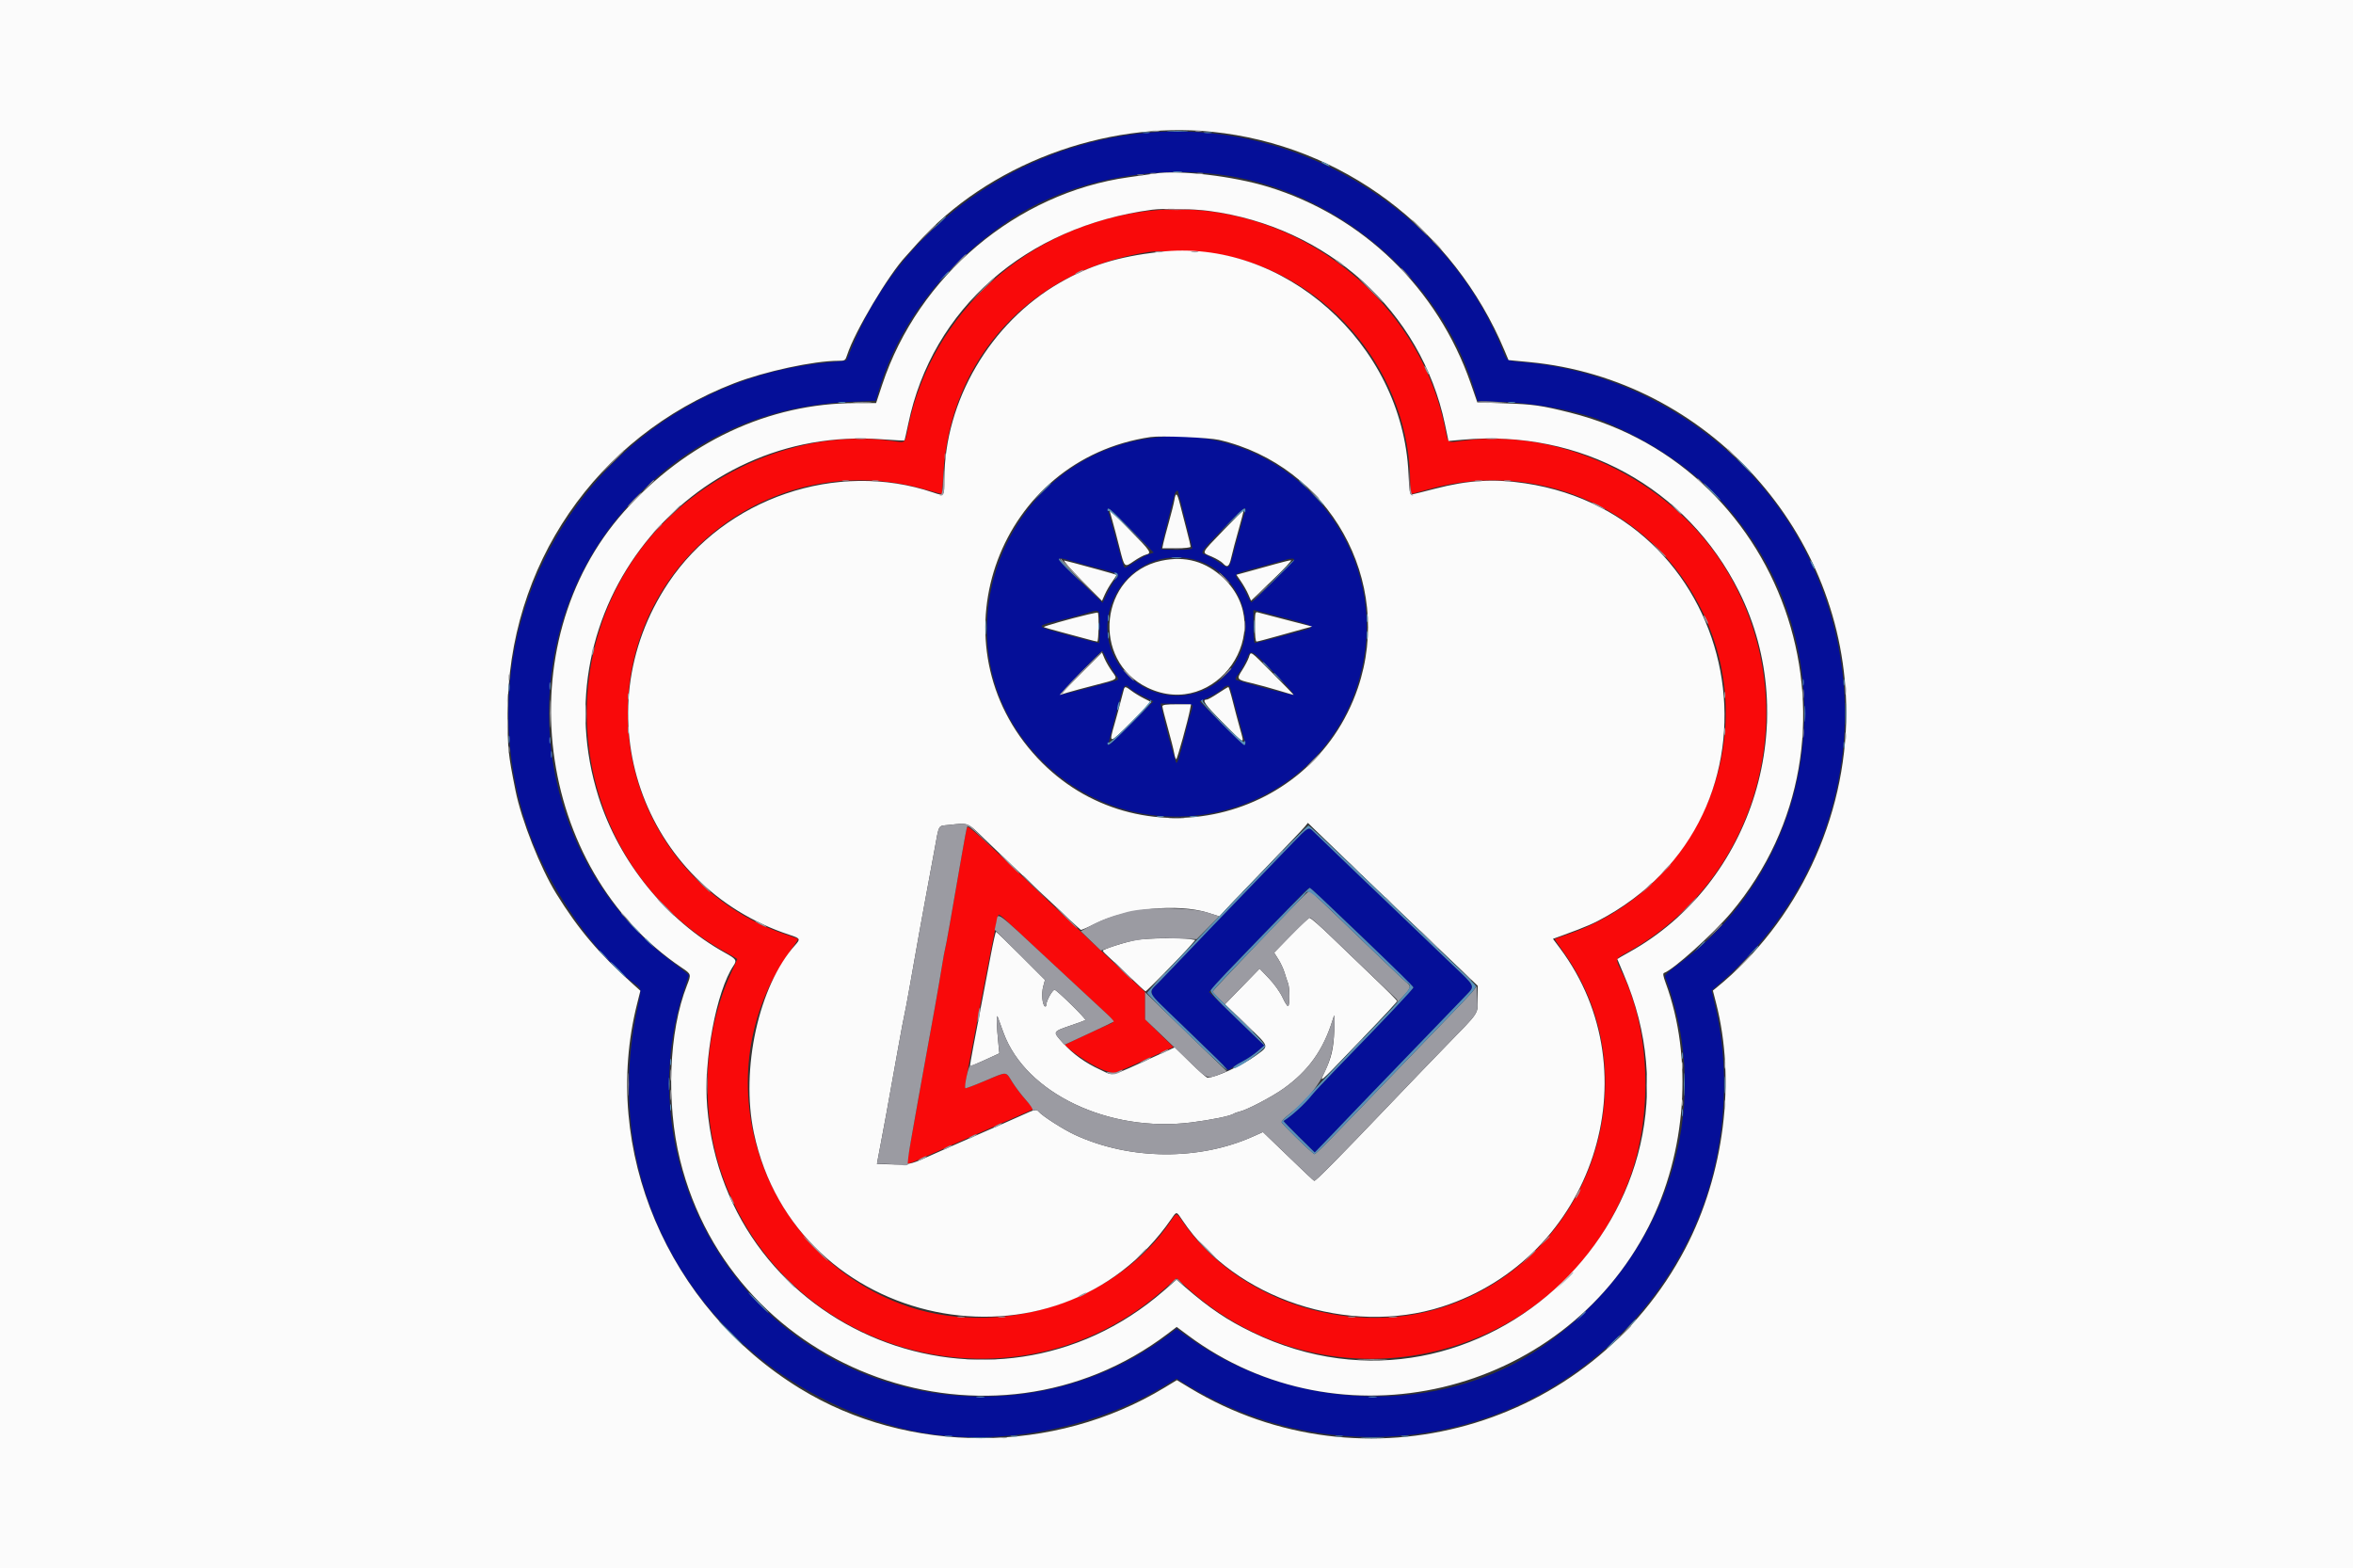
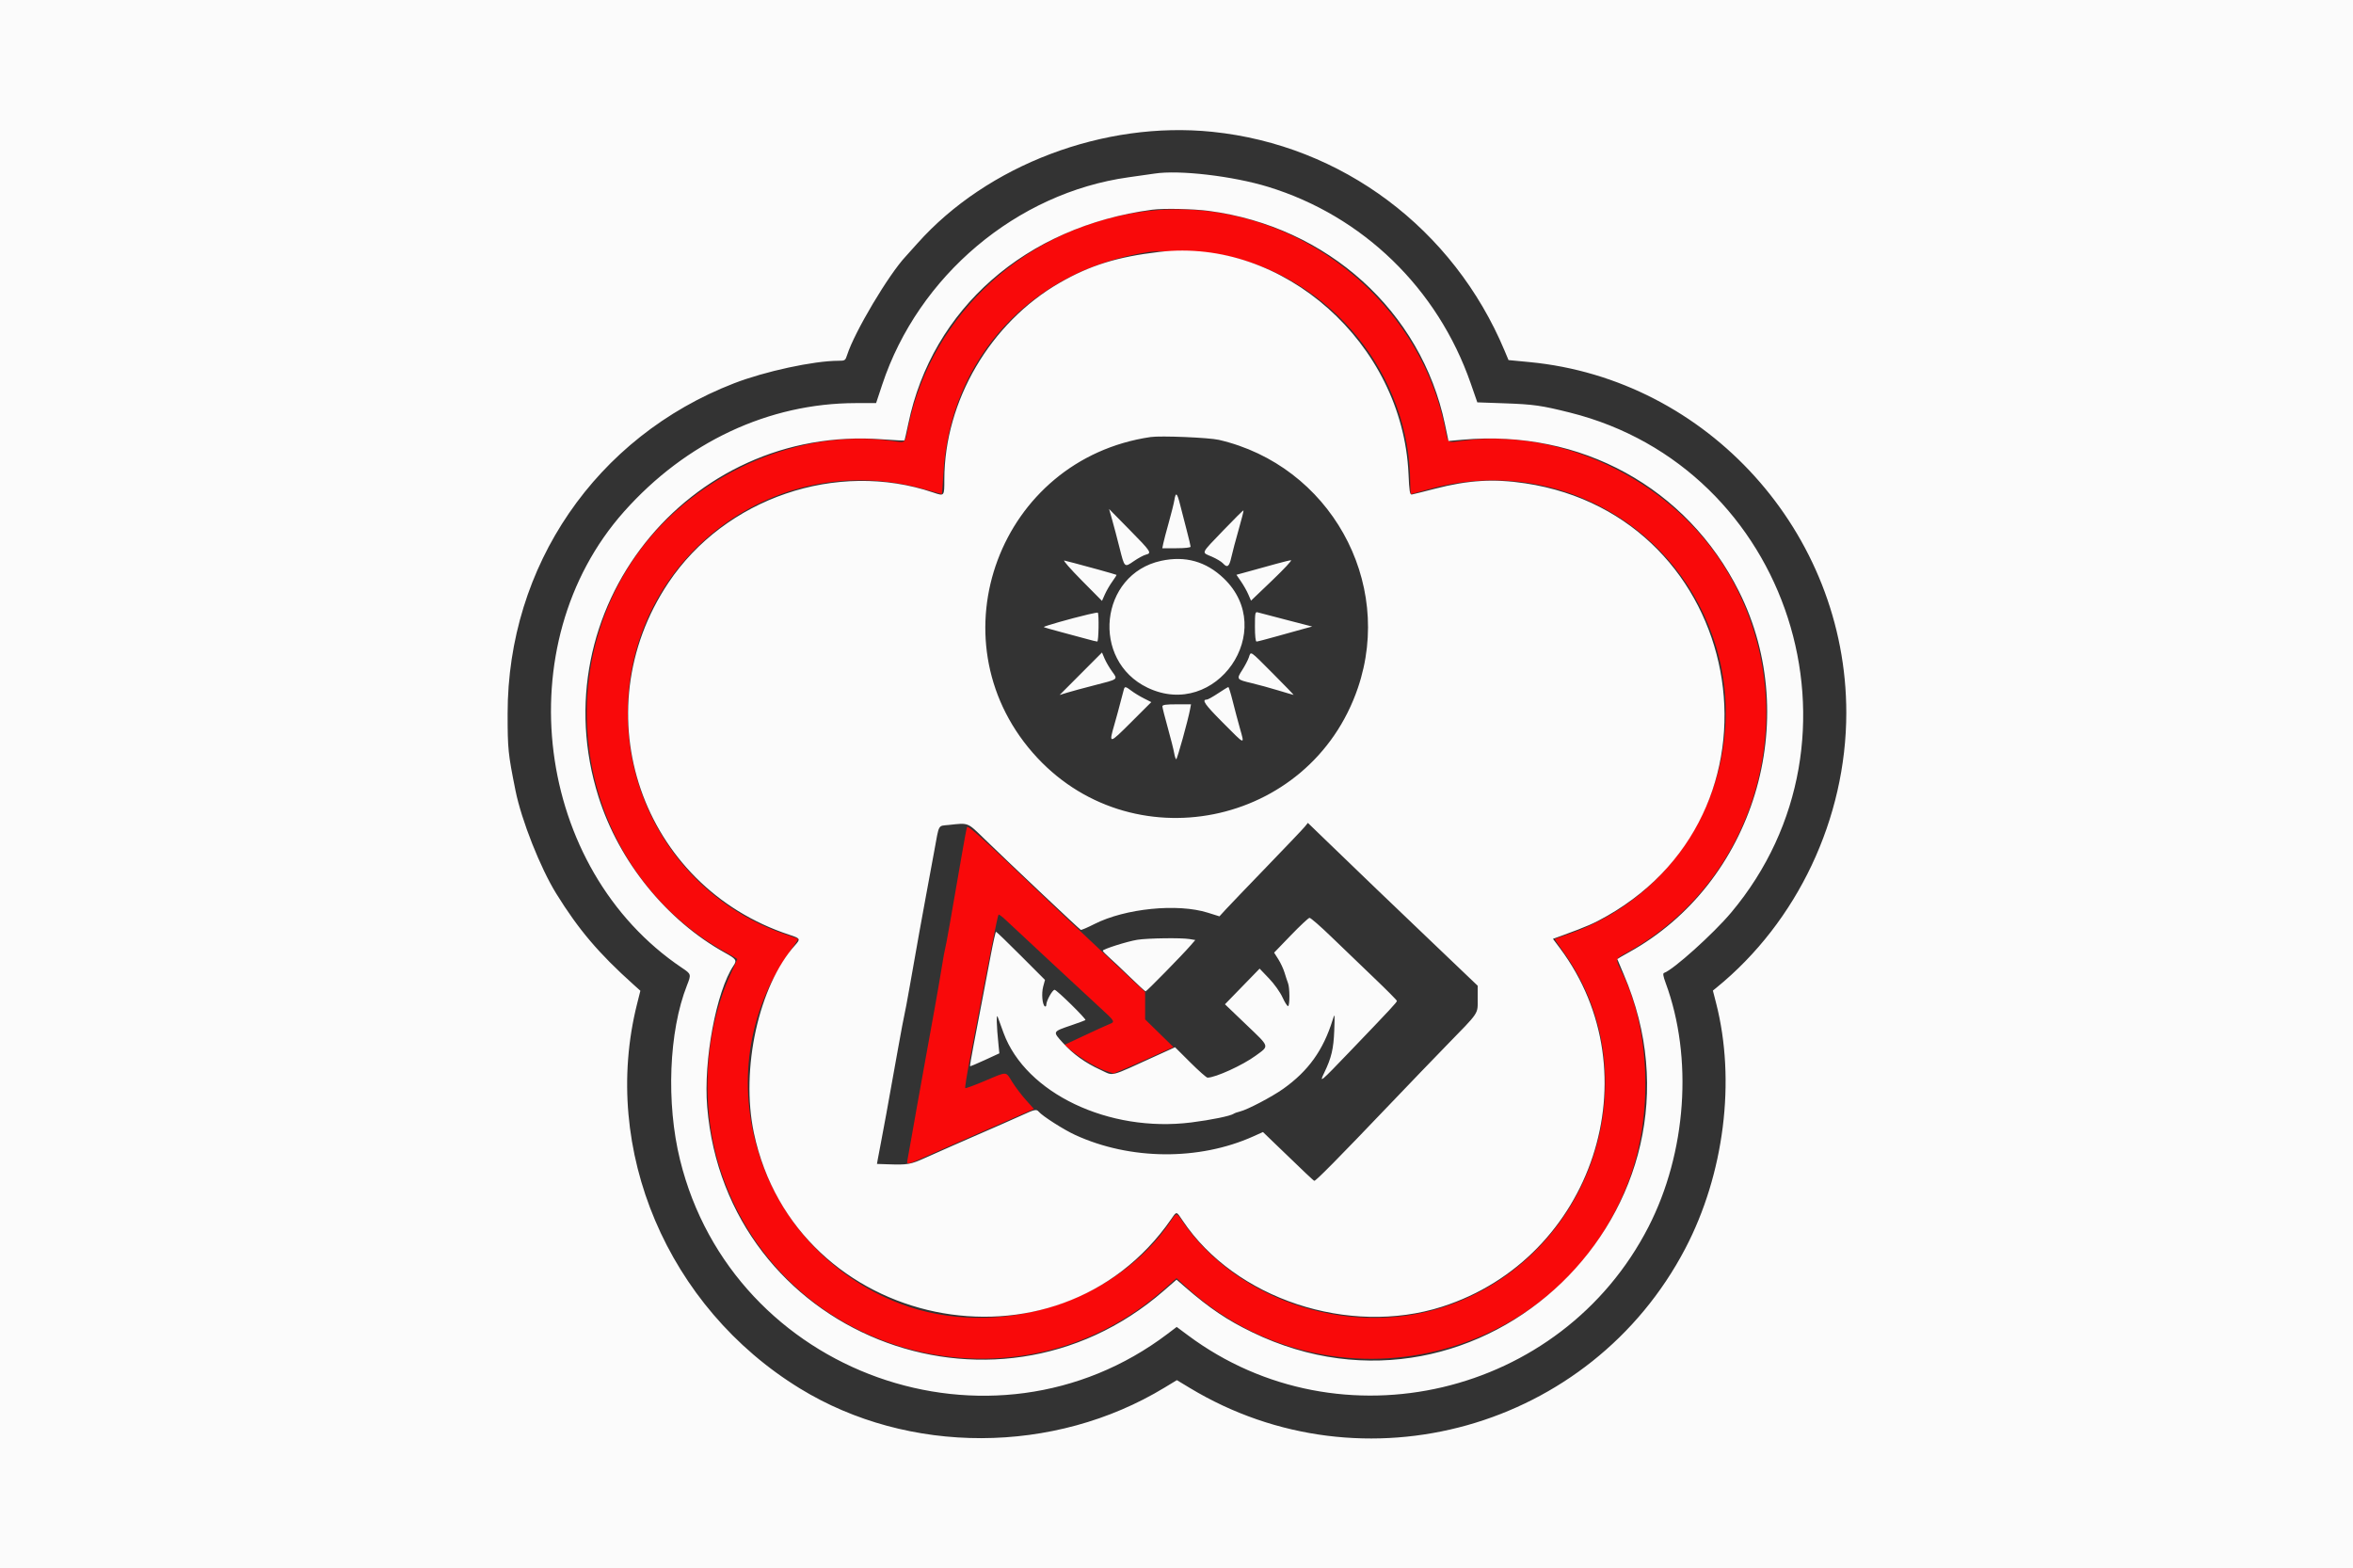
<svg xmlns="http://www.w3.org/2000/svg" id="svg" version="1.1" width="400" height="266.562" viewBox="0, 0, 400,266.562">
  <rect x="0" y="0" width="400" height="266.562" fill="#333333" stroke="none" />
  <g id="svgg">
-     <path id="path0" d="M192.933 22.791 C 171.285 25.524,152.536 39.692,144.752 59.200 C 144.313 60.300,143.921 61.233,143.881 61.274 C 143.841 61.314,142.526 61.460,140.960 61.598 C 101.982 65.022,76.628 104.978,90.066 141.803 C 93.529 151.293,101.644 162.859,107.932 167.268 C 109.108 168.093,109.102 168.004,108.255 172.017 C 101.487 204.062,120.881 234.528,153.333 242.827 C 167.264 246.389,184.951 243.513,198.063 235.553 L 200.022 234.364 200.878 234.900 C 232.550 254.765,273.765 241.920,288.478 207.600 C 293.101 196.817,294.343 183.149,291.736 171.761 L 290.967 168.400 292.617 166.957 C 313.772 148.460,319.632 118.850,307.054 94.000 C 297.915 75.942,279.334 63.361,259.222 61.614 C 256.024 61.337,256.209 61.439,255.458 59.538 C 245.813 35.117,219.198 19.476,192.933 22.791 M206.933 29.626 C 226.782 31.970,244.970 47.230,250.636 66.294 L 251.199 68.188 255.533 68.342 C 261.700 68.562,269.094 70.051,273.333 71.926 C 284.504 76.867,292.022 82.991,298.027 92.041 C 313.516 115.382,307.788 147.604,285.238 163.987 C 283.956 164.919,282.958 165.813,283.020 165.975 C 291.742 188.703,283.214 214.424,262.133 228.974 C 244.992 240.805,219.817 240.108,201.977 227.308 L 200.005 225.894 198.869 226.761 C 180.295 240.938,153.806 240.982,134.989 226.867 C 117.002 213.376,109.347 189.390,116.289 168.273 L 117.119 165.746 116.493 165.257 C 116.148 164.988,114.914 164.035,113.750 163.139 C 90.027 144.880,86.393 109.569,105.906 86.925 C 115.925 75.298,129.132 68.951,144.638 68.309 L 148.877 68.133 149.474 66.133 C 152.763 55.122,160.390 45.138,171.200 37.694 C 180.646 31.189,194.219 28.125,206.933 29.626 M196.248 74.408 C 169.918 77.488,158.301 110.182,176.834 129.044 C 195.031 147.564,226.403 138.419,231.641 113.067 C 236.078 91.587,218.019 71.862,196.248 74.408 M200.267 83.558 C 200.267 83.609,200.807 85.728,201.467 88.267 C 202.127 90.806,202.667 93.016,202.667 93.178 C 202.667 93.373,201.769 93.472,200.000 93.472 C 198.533 93.472,197.334 93.411,197.335 93.336 C 197.335 93.261,197.828 91.280,198.429 88.933 C 199.031 86.587,199.584 84.397,199.659 84.067 C 199.767 83.591,200.267 83.173,200.267 83.558 M192.412 90.170 L 196.133 93.940 195.333 94.210 C 194.893 94.359,193.835 94.943,192.981 95.507 C 192.127 96.072,191.343 96.533,191.237 96.533 C 191.050 96.533,190.843 95.851,189.335 90.267 C 188.939 88.800,188.528 87.330,188.423 87.000 C 188.071 85.901,188.664 86.372,192.412 90.170 M211.733 86.559 C 211.733 86.646,211.501 87.516,211.216 88.492 C 210.932 89.468,210.318 91.677,209.852 93.400 C 208.888 96.969,209.044 96.843,207.160 95.567 C 206.375 95.036,205.403 94.484,205.000 94.341 C 203.952 93.969,203.922 94.016,207.773 90.030 C 210.927 86.765,211.733 86.058,211.733 86.559 M202.276 94.958 C 209.694 96.329,213.902 104.647,210.637 111.484 C 206.966 119.170,197.085 120.621,191.283 114.326 C 183.744 106.147,191.251 92.919,202.276 94.958 M182.439 95.451 C 183.371 95.736,185.393 96.284,186.933 96.670 C 190.213 97.491,190.438 97.641,189.652 98.478 C 189.333 98.818,188.702 99.858,188.251 100.789 L 187.431 102.482 185.916 101.027 C 185.082 100.227,183.410 98.627,182.200 97.470 C 179.295 94.695,179.319 94.498,182.439 95.451 M220.000 95.146 C 220.000 95.388,212.974 102.400,212.731 102.400 C 212.644 102.400,212.277 101.770,211.916 101.000 C 211.556 100.230,210.946 99.185,210.561 98.679 C 209.699 97.542,209.587 97.615,214.039 96.411 C 215.924 95.901,217.827 95.371,218.267 95.232 C 219.287 94.909,220.000 94.874,220.000 95.146 M186.933 106.533 C 186.933 108.073,186.891 109.333,186.840 109.333 C 186.581 109.333,180.384 107.703,178.716 107.197 C 176.356 106.480,176.437 106.322,179.536 105.607 C 180.891 105.294,182.960 104.751,184.133 104.400 C 187.156 103.496,186.933 103.326,186.933 106.533 M218.753 105.146 C 223.319 106.358,223.699 106.595,221.867 107.087 C 221.207 107.264,219.068 107.842,217.114 108.371 C 215.160 108.900,213.450 109.333,213.314 109.333 C 213.178 109.333,213.067 108.067,213.067 106.512 L 213.067 103.691 213.800 103.858 C 214.203 103.951,216.432 104.530,218.753 105.146 M188.292 112.317 C 188.750 113.225,189.374 114.303,189.677 114.714 C 190.338 115.608,190.392 115.552,188.400 116.066 C 187.520 116.294,185.382 116.859,183.650 117.323 C 181.917 117.787,180.380 118.127,180.234 118.078 C 180.019 118.006,187.092 110.667,187.376 110.667 C 187.421 110.667,187.834 111.409,188.292 112.317 M216.902 114.654 C 219.005 116.784,220.160 118.133,219.880 118.133 C 219.227 118.133,211.856 116.206,210.185 115.598 C 209.930 115.506,210.017 115.233,210.509 114.589 C 210.879 114.103,211.487 113.018,211.859 112.177 C 212.699 110.278,212.469 110.165,216.902 114.654 M192.019 116.956 C 192.212 117.188,193.205 117.799,194.226 118.313 L 196.083 119.248 192.319 123.012 C 190.248 125.083,188.501 126.722,188.436 126.655 C 188.334 126.550,189.524 121.861,190.682 117.800 C 191.060 116.477,191.428 116.244,192.019 116.956 M209.143 117.000 C 209.219 117.257,209.785 119.327,210.400 121.600 C 211.015 123.873,211.581 125.943,211.657 126.200 C 211.937 127.142,211.249 126.589,207.630 122.963 L 203.933 119.259 205.649 118.440 C 206.592 117.990,207.586 117.377,207.857 117.077 C 208.461 116.410,208.959 116.380,209.143 117.000 M202.721 120.174 C 202.678 120.445,202.529 120.967,202.391 121.333 C 202.253 121.700,201.840 123.260,201.473 124.800 C 200.570 128.596,200.086 130.088,199.915 129.600 C 199.289 127.814,197.867 122.481,197.425 120.267 L 197.292 119.600 200.046 119.641 C 202.562 119.678,202.793 119.724,202.721 120.174 M219.806 143.241 C 218.519 144.584,215.834 147.374,213.839 149.441 C 206.829 156.705,203.002 160.688,200.911 162.893 C 199.750 164.118,198.050 165.891,197.133 166.833 C 195.038 168.987,194.653 168.195,200.554 173.873 C 203.352 176.565,206.351 179.479,207.218 180.349 L 208.795 181.931 209.531 181.445 C 209.936 181.178,210.785 180.683,211.419 180.344 C 212.053 180.005,213.104 179.283,213.755 178.739 L 214.938 177.750 210.232 173.200 L 205.526 168.651 206.671 167.325 C 207.301 166.596,209.507 164.262,211.574 162.138 C 213.642 160.015,216.833 156.718,218.667 154.812 C 222.018 151.328,222.421 150.938,222.667 150.946 C 222.978 150.956,240.267 167.575,240.267 167.864 C 240.267 168.109,235.575 173.068,227.153 181.725 C 225.294 183.636,223.406 185.664,222.958 186.231 C 221.806 187.687,219.510 189.769,218.183 190.562 C 218.137 190.589,219.314 191.807,220.799 193.267 L 223.497 195.923 225.596 193.762 C 226.751 192.573,228.083 191.180,228.557 190.667 C 229.031 190.153,230.990 188.110,232.910 186.127 C 238.052 180.813,247.962 170.536,249.267 169.164 C 250.778 167.575,250.876 167.788,246.889 164.000 C 244.960 162.167,242.205 159.527,240.767 158.133 C 239.330 156.740,236.444 153.980,234.354 152.000 C 232.264 150.020,228.946 146.840,226.979 144.933 C 225.012 143.027,223.246 141.317,223.054 141.133 C 222.461 140.567,222.216 140.726,219.806 143.241 " stroke="none" fill="#050f98" fill-rule="evenodd" />
    <path id="path1" d="M194.800 35.912 C 174.719 38.378,158.358 53.216,154.396 72.554 C 153.787 75.526,154.059 75.292,151.607 74.951 C 134.446 72.564,115.419 81.917,106.343 97.200 C 92.911 119.817,100.689 149.367,123.368 161.886 C 124.449 162.483,125.333 163.006,125.333 163.048 C 125.333 163.091,124.867 164.133,124.296 165.363 C 119.563 175.571,118.953 188.619,122.700 199.544 C 133.497 231.030,172.947 241.296,197.936 219.121 L 200.006 217.285 201.520 218.669 C 226.123 241.155,265.557 231.612,277.009 200.399 C 281.016 189.480,280.523 175.168,275.807 165.467 C 274.528 162.835,274.470 163.090,276.613 161.910 C 299.990 149.043,307.430 118.068,292.572 95.467 C 283.225 81.249,265.056 72.737,248.699 74.914 C 245.889 75.288,246.215 75.537,245.604 72.554 C 240.869 49.439,218.137 33.045,194.800 35.912 M208.357 43.457 C 226.432 47.341,239.709 63.736,239.731 82.200 C 239.732 83.190,239.791 84.000,239.861 84.000 C 239.931 84.000,241.221 83.648,242.728 83.217 C 263.031 77.416,284.048 88.192,291.098 108.017 C 298.456 128.705,287.345 151.687,266.533 158.825 C 265.360 159.228,264.361 159.586,264.313 159.621 C 264.265 159.656,264.854 160.549,265.622 161.605 C 280.690 182.322,271.243 212.610,246.882 221.687 C 230.470 227.803,210.351 221.556,200.866 207.400 C 200.031 206.154,199.965 206.157,199.091 207.477 C 189.756 221.584,169.285 227.854,152.966 221.605 C 128.741 212.329,119.413 182.471,134.270 161.765 C 135.093 160.617,135.729 159.649,135.683 159.614 C 135.638 159.579,134.580 159.203,133.333 158.778 C 117.994 153.553,107.413 139.272,106.750 122.899 C 105.652 95.796,131.165 75.758,157.272 83.217 C 158.779 83.648,160.050 84.000,160.098 84.000 C 160.146 84.000,160.266 82.489,160.365 80.641 C 161.421 60.895,175.344 45.841,195.333 42.833 C 197.484 42.509,205.802 42.908,208.357 43.457 M164.392 140.592 C 164.312 140.801,163.898 143.003,163.473 145.486 C 161.780 155.366,160.789 160.950,160.670 161.272 C 160.602 161.458,160.361 162.778,160.134 164.205 C 159.709 166.887,158.358 174.508,157.194 180.800 C 156.827 182.780,156.298 185.720,156.019 187.333 C 155.739 188.947,155.261 191.647,154.957 193.333 C 154.653 195.020,154.344 196.744,154.269 197.164 C 154.106 198.091,154.036 198.105,157.867 196.397 C 159.407 195.711,161.567 194.756,162.667 194.277 C 170.004 191.077,172.855 189.828,174.217 189.218 L 175.768 188.525 174.398 186.996 C 173.645 186.155,172.600 184.777,172.076 183.933 C 170.930 182.087,171.319 182.102,167.417 183.754 C 165.659 184.499,164.161 185.049,164.089 184.977 C 164.017 184.906,164.332 182.886,164.790 180.490 C 168.308 162.085,169.583 155.662,169.750 155.494 C 169.820 155.425,170.324 155.789,170.872 156.305 C 173.004 158.311,184.276 168.792,186.736 171.056 C 189.680 173.764,189.634 173.680,188.467 174.154 C 187.990 174.347,186.105 175.207,184.278 176.065 L 180.956 177.625 181.745 178.294 C 183.407 179.703,186.329 181.489,187.774 181.980 L 189.281 182.493 190.707 181.906 C 191.492 181.584,193.785 180.573,195.805 179.660 L 199.476 178.000 197.071 175.648 L 194.667 173.297 194.667 170.966 L 194.667 168.634 193.400 167.474 C 192.703 166.836,190.156 164.444,187.739 162.157 C 185.322 159.871,182.262 156.985,180.939 155.744 C 179.616 154.503,177.453 152.453,176.133 151.189 C 167.564 142.978,164.528 140.238,164.392 140.592 " stroke="none" fill="#f9090a" fill-rule="evenodd" />
    <path id="path2" d="M0.000 133.333 L 0.000 266.667 200.000 266.667 L 400.000 266.667 400.000 133.333 L 400.000 0.000 200.000 0.000 L 0.000 0.000 0.000 133.333 M206.091 22.408 C 228.120 24.669,247.080 38.867,255.768 59.606 L 256.441 61.213 260.021 61.556 C 290.295 64.455,313.881 90.580,313.864 121.193 C 313.855 139.135,305.547 156.717,291.792 167.905 L 291.183 168.400 291.728 170.519 C 295.111 183.696,293.112 199.614,286.484 212.267 C 270.428 242.916,231.761 253.778,202.232 235.933 L 200.063 234.623 197.977 235.889 C 179.190 247.293,154.457 247.358,136.000 236.050 C 113.463 222.243,102.094 195.439,108.288 170.713 L 108.861 168.428 107.697 167.383 C 101.779 162.072,98.358 158.044,94.564 151.918 C 91.853 147.539,88.646 139.435,87.634 134.400 C 86.369 128.113,86.295 127.392,86.293 121.333 C 86.286 96.199,101.326 74.247,124.777 65.165 C 130.045 63.125,138.344 61.333,142.526 61.333 C 143.639 61.333,143.707 61.288,144.012 60.333 C 145.263 56.427,151.078 46.653,153.986 43.569 C 154.140 43.405,155.023 42.422,155.948 41.384 C 167.852 28.024,187.683 20.519,206.091 22.408 M196.267 29.510 C 195.900 29.568,193.910 29.850,191.844 30.139 C 172.840 32.792,156.113 46.875,149.971 65.394 L 148.933 68.521 145.460 68.527 C 130.682 68.554,116.616 75.140,106.097 86.958 C 86.051 109.480,90.897 147.708,115.931 164.533 C 117.518 165.600,117.526 165.626,116.777 167.523 C 113.700 175.328,113.219 187.516,115.608 197.200 C 124.605 233.689,168.606 249.380,198.484 226.753 L 200.034 225.579 201.950 227.005 C 227.804 246.258,265.430 237.403,280.227 208.585 C 286.703 195.971,287.842 179.793,283.149 167.084 C 282.724 165.932,282.652 165.471,282.887 165.393 C 284.441 164.875,291.273 158.731,294.285 155.142 C 319.127 125.548,304.289 79.497,266.898 70.144 C 262.023 68.925,260.708 68.738,255.769 68.564 L 251.138 68.400 250.007 65.150 C 244.402 49.042,231.682 36.706,215.588 31.766 C 209.587 29.925,200.444 28.857,196.267 29.510 M205.494 35.853 C 225.644 38.510,241.606 52.923,245.629 72.093 L 246.232 74.966 248.649 74.750 C 268.685 72.958,286.769 82.885,295.608 100.527 C 306.578 122.420,298.096 150.201,276.867 161.915 C 275.803 162.501,274.933 163.009,274.933 163.043 C 274.933 163.077,275.420 164.236,276.014 165.619 C 293.143 205.480,251.810 245.326,212.874 226.486 C 208.641 224.438,205.623 222.407,201.502 218.837 L 200.007 217.541 197.824 219.440 C 168.694 244.777,123.436 226.543,120.222 188.175 C 119.562 180.303,121.770 168.484,124.710 164.141 C 125.304 163.265,125.139 163.020,123.267 161.983 C 113.331 156.482,105.247 146.521,101.747 135.467 C 91.739 103.850,116.847 72.191,149.954 74.682 C 151.993 74.836,153.700 74.922,153.748 74.874 C 153.796 74.826,154.092 73.547,154.407 72.031 C 158.458 52.479,174.382 38.507,195.867 35.653 C 197.809 35.395,202.810 35.499,205.494 35.853 M197.067 42.825 C 189.958 43.661,185.307 45.104,180.133 48.080 C 168.349 54.858,160.534 68.191,160.533 81.518 C 160.533 84.393,160.553 84.371,158.626 83.720 C 142.237 78.187,123.259 84.659,113.625 99.066 C 98.857 121.151,108.987 150.616,134.202 158.918 C 136.068 159.532,136.115 159.619,135.163 160.681 C 128.987 167.570,125.870 181.753,128.153 192.580 C 135.214 226.069,179.672 235.278,199.085 207.272 C 200.055 205.873,199.949 205.859,201.067 207.528 C 209.955 220.802,229.305 227.211,245.160 222.133 C 270.803 213.918,281.124 182.504,265.181 161.190 L 263.996 159.605 265.665 159.000 C 269.701 157.535,270.984 156.974,273.221 155.696 C 305.826 137.062,296.519 87.791,259.333 82.174 C 253.936 81.359,249.651 81.611,243.974 83.076 C 242.008 83.584,240.220 84.029,240.000 84.066 C 239.667 84.122,239.573 83.527,239.438 80.533 C 238.438 58.382,218.168 40.343,197.067 42.825 M207.200 74.775 C 225.974 79.116,237.013 98.801,230.840 116.933 C 222.760 140.669,191.984 146.804,175.551 127.955 C 158.578 108.487,169.949 78.053,195.600 74.296 C 197.309 74.045,205.510 74.384,207.200 74.775 M199.641 85.005 C 199.552 85.558,199.126 87.268,198.694 88.805 C 198.262 90.342,197.836 91.960,197.748 92.400 L 197.587 93.200 199.993 93.200 C 201.422 93.200,202.399 93.092,202.397 92.933 C 202.396 92.787,202.096 91.527,201.731 90.133 C 201.365 88.740,200.863 86.790,200.615 85.800 C 200.102 83.753,199.871 83.565,199.641 85.005 M189.071 88.400 C 189.361 89.427,189.915 91.527,190.302 93.067 C 191.180 96.553,191.131 96.506,192.752 95.391 C 193.491 94.883,194.404 94.390,194.781 94.295 C 195.845 94.028,195.695 93.799,192.005 90.050 L 188.544 86.533 189.071 88.400 M207.984 90.139 C 204.031 94.262,204.212 93.856,205.986 94.624 C 206.779 94.968,207.636 95.478,207.889 95.758 C 208.639 96.587,208.962 96.355,209.321 94.733 C 209.507 93.890,210.068 91.772,210.568 90.027 C 211.068 88.282,211.438 86.815,211.389 86.767 C 211.341 86.719,209.809 88.236,207.984 90.139 M197.378 95.342 C 186.920 97.612,185.375 112.289,195.107 116.922 C 206.718 122.449,217.313 107.171,208.017 98.305 C 205.009 95.435,201.479 94.452,197.378 95.342 M183.867 98.649 L 187.333 102.152 187.828 101.035 C 188.100 100.421,188.671 99.438,189.096 98.850 C 189.522 98.262,189.840 97.757,189.802 97.726 C 189.715 97.656,184.260 96.134,182.667 95.735 C 182.007 95.570,181.227 95.370,180.933 95.291 C 180.640 95.212,181.960 96.723,183.867 98.649 M216.933 95.854 C 215.760 96.181,213.762 96.734,212.493 97.082 L 210.186 97.714 210.968 98.850 C 211.398 99.475,211.956 100.464,212.208 101.049 L 212.667 102.112 216.267 98.668 C 218.247 96.774,219.687 95.232,219.467 95.241 C 219.247 95.251,218.107 95.526,216.933 95.854 M184.933 104.465 C 181.928 105.176,177.331 106.487,177.445 106.601 C 177.507 106.663,178.858 107.054,180.446 107.471 C 182.034 107.887,183.993 108.415,184.800 108.644 C 185.607 108.873,186.387 109.062,186.533 109.064 C 186.768 109.067,186.848 104.321,186.616 104.148 C 186.571 104.114,185.813 104.257,184.933 104.465 M213.333 106.515 C 213.333 108.079,213.439 109.067,213.607 109.067 C 213.757 109.067,215.347 108.652,217.140 108.146 C 218.933 107.640,221.000 107.065,221.733 106.869 L 223.067 106.512 218.667 105.373 C 216.247 104.746,214.057 104.173,213.800 104.099 C 213.379 103.977,213.333 104.212,213.333 106.515 M183.733 114.535 L 180.133 118.145 181.467 117.736 C 182.200 117.511,184.235 116.960,185.989 116.512 C 190.188 115.439,190.056 115.541,189.051 114.154 C 188.593 113.522,188.019 112.537,187.776 111.965 L 187.333 110.925 183.733 114.535 M212.290 111.781 C 212.128 112.247,211.619 113.214,211.160 113.930 C 210.169 115.473,210.209 115.526,212.800 116.137 C 213.900 116.397,215.925 116.952,217.299 117.371 C 218.674 117.790,219.847 118.133,219.905 118.133 C 219.964 118.133,218.397 116.513,216.424 114.533 C 212.353 110.448,212.679 110.665,212.290 111.781 M191.070 117.133 C 191.007 117.317,190.761 118.247,190.522 119.200 C 190.283 120.153,189.798 121.937,189.444 123.163 C 188.469 126.539,188.527 126.532,192.258 122.809 L 195.715 119.359 194.458 118.724 C 193.766 118.375,192.818 117.799,192.351 117.444 C 191.381 116.708,191.227 116.671,191.070 117.133 M207.067 117.867 C 206.187 118.452,205.324 118.932,205.149 118.932 C 204.234 118.935,204.806 119.761,207.827 122.796 C 211.778 126.768,211.591 126.705,210.776 123.800 C 210.416 122.517,209.859 120.417,209.539 119.133 C 209.219 117.850,208.892 116.800,208.812 116.801 C 208.732 116.801,207.947 117.281,207.067 117.867 M197.600 120.084 C 197.600 120.277,198.010 121.901,198.512 123.693 C 199.013 125.486,199.503 127.428,199.602 128.010 C 199.700 128.591,199.860 129.066,199.957 129.065 C 200.124 129.063,201.960 122.444,202.305 120.600 L 202.467 119.733 200.033 119.733 C 198.201 119.733,197.600 119.820,197.600 120.084 M167.339 142.606 C 171.860 146.994,183.517 157.995,183.733 158.078 C 183.845 158.122,184.881 157.677,186.035 157.091 C 191.269 154.432,200.168 153.539,205.317 155.156 L 207.300 155.779 208.358 154.623 C 208.940 153.987,212.085 150.707,215.345 147.333 C 218.606 143.960,221.512 140.906,221.803 140.546 L 222.333 139.891 225.218 142.679 C 231.684 148.927,235.448 152.539,243.133 159.875 L 251.200 167.575 251.200 169.819 C 251.200 172.455,251.556 171.924,245.889 177.733 C 243.886 179.787,239.498 184.347,236.138 187.867 C 227.452 196.967,223.648 200.817,223.423 200.736 C 223.246 200.673,221.902 199.402,216.483 194.169 L 214.699 192.446 213.040 193.191 C 203.819 197.329,192.126 197.233,182.777 192.942 C 180.835 192.051,177.188 189.722,176.572 188.979 C 176.199 188.530,175.870 188.600,173.733 189.587 C 173.147 189.858,171.677 190.511,170.467 191.040 C 169.257 191.568,167.307 192.420,166.133 192.933 C 164.960 193.447,163.070 194.273,161.933 194.770 C 160.797 195.267,158.727 196.187,157.333 196.813 C 154.755 197.973,154.344 198.044,150.873 197.927 L 149.080 197.867 149.232 197.000 C 149.315 196.523,149.560 195.233,149.777 194.133 C 150.168 192.150,150.822 188.553,152.662 178.267 C 153.187 175.333,153.675 172.741,153.747 172.506 C 153.819 172.271,154.245 169.991,154.694 167.440 C 156.056 159.702,156.714 156.037,157.417 152.267 C 157.786 150.287,158.418 146.867,158.821 144.667 C 159.682 139.961,159.414 140.442,161.287 140.241 C 164.707 139.874,164.401 139.754,167.339 142.606 M219.432 159.008 L 216.596 161.948 217.312 163.076 C 217.705 163.696,218.184 164.728,218.375 165.369 C 218.566 166.009,218.830 166.809,218.961 167.146 C 219.260 167.912,219.276 170.855,218.982 171.036 C 218.862 171.111,218.434 170.452,218.031 169.574 C 217.605 168.645,216.635 167.284,215.714 166.322 L 214.130 164.667 211.183 167.697 L 208.237 170.727 211.859 174.194 C 215.919 178.080,215.814 177.737,213.467 179.461 C 211.256 181.085,206.619 183.200,205.270 183.200 C 205.090 183.200,203.775 182.036,202.347 180.614 L 199.752 178.029 196.743 179.398 C 188.269 183.253,189.444 182.955,187.042 181.855 C 184.484 180.684,182.417 179.198,180.688 177.287 C 178.918 175.330,178.878 175.411,182.177 174.279 C 183.400 173.859,184.454 173.471,184.520 173.416 C 184.715 173.253,179.640 168.267,179.277 168.267 C 178.907 168.267,177.867 170.138,177.867 170.805 C 177.867 171.040,177.757 171.164,177.623 171.081 C 177.187 170.811,177.023 168.887,177.337 167.721 L 177.643 166.583 173.558 162.491 C 171.311 160.241,169.406 158.400,169.324 158.400 C 169.242 158.400,168.841 160.170,168.433 162.333 C 168.025 164.497,167.346 168.067,166.924 170.267 C 166.503 172.467,165.860 175.824,165.496 177.728 C 165.132 179.632,164.866 181.221,164.905 181.260 C 164.943 181.299,166.080 180.821,167.431 180.199 L 169.887 179.067 169.751 177.733 C 169.395 174.233,169.342 172.123,169.630 172.933 C 169.786 173.373,170.223 174.573,170.601 175.600 C 174.374 185.848,188.484 192.576,202.512 190.816 C 205.888 190.392,209.204 189.710,209.733 189.331 C 209.880 189.226,210.360 189.055,210.800 188.951 C 212.039 188.658,216.210 186.472,218.131 185.109 C 222.421 182.066,224.965 178.511,226.560 173.333 C 226.913 172.188,226.925 172.272,226.816 175.200 C 226.699 178.319,226.340 179.828,225.103 182.388 C 224.235 184.185,224.375 184.068,229.497 178.730 C 236.473 171.457,237.467 170.388,237.467 170.155 C 237.467 170.039,235.727 168.284,233.600 166.255 C 231.473 164.226,228.208 161.088,226.344 159.283 C 224.480 157.477,222.800 156.015,222.611 156.034 C 222.421 156.053,220.991 157.392,219.432 159.008 M193.333 159.764 C 191.636 160.035,187.467 161.357,187.467 161.624 C 187.467 161.723,187.977 162.255,188.600 162.806 C 189.223 163.356,190.825 164.870,192.160 166.170 C 193.494 167.470,194.660 168.533,194.749 168.533 C 194.928 168.533,201.015 162.322,202.359 160.768 L 203.195 159.802 202.197 159.637 C 200.782 159.404,195.076 159.485,193.333 159.764 " stroke="none" fill="#fbfbfb" fill-rule="evenodd" />
-     <path id="path3" d="M195.936 22.322 C 196.268 22.386,196.748 22.383,197.003 22.317 C 197.258 22.250,196.987 22.198,196.400 22.201 C 195.813 22.204,195.605 22.258,195.936 22.322 M203.267 22.317 C 203.523 22.384,203.943 22.384,204.200 22.317 C 204.457 22.250,204.247 22.195,203.733 22.195 C 203.220 22.195,203.010 22.250,203.267 22.317 M195.533 29.517 C 195.790 29.584,196.210 29.584,196.467 29.517 C 196.723 29.450,196.513 29.395,196.000 29.395 C 195.487 29.395,195.277 29.450,195.533 29.517 M203.533 29.517 C 203.790 29.584,204.210 29.584,204.467 29.517 C 204.723 29.450,204.513 29.395,204.000 29.395 C 203.487 29.395,203.277 29.450,203.533 29.517 M193.400 29.784 C 193.657 29.851,194.077 29.851,194.333 29.784 C 194.590 29.717,194.380 29.662,193.867 29.662 C 193.353 29.662,193.143 29.717,193.400 29.784 M198.200 35.664 C 199.190 35.716,200.810 35.716,201.800 35.664 C 202.790 35.613,201.980 35.571,200.000 35.571 C 198.020 35.571,197.210 35.613,198.200 35.664 M241.200 38.667 C 241.922 39.400,242.573 40.000,242.647 40.000 C 242.720 40.000,242.189 39.400,241.467 38.667 C 240.744 37.933,240.093 37.333,240.020 37.333 C 239.947 37.333,240.478 37.933,241.200 38.667 M157.458 39.800 L 155.867 41.467 157.533 39.875 C 158.450 39.000,159.200 38.250,159.200 38.208 C 159.200 38.011,158.937 38.252,157.458 39.800 M243.467 40.883 C 243.467 40.929,243.857 41.319,244.333 41.750 L 245.200 42.533 244.417 41.667 C 243.687 40.859,243.467 40.677,243.467 40.883 M196.470 42.855 C 196.801 42.919,197.281 42.917,197.536 42.850 C 197.791 42.783,197.520 42.731,196.933 42.734 C 196.347 42.737,196.138 42.791,196.470 42.855 M202.603 42.855 C 202.935 42.919,203.415 42.917,203.670 42.850 C 203.925 42.783,203.653 42.731,203.067 42.734 C 202.480 42.737,202.271 42.791,202.603 42.855 M162.658 44.733 L 161.200 46.267 162.733 44.809 C 163.577 44.007,164.267 43.317,164.267 43.276 C 164.267 43.078,164.012 43.309,162.658 44.733 M226.933 44.097 C 226.933 44.170,227.293 44.487,227.733 44.800 C 228.173 45.113,228.533 45.310,228.533 45.236 C 228.533 45.163,228.173 44.847,227.733 44.533 C 227.293 44.220,226.933 44.024,226.933 44.097 M238.133 45.683 C 238.133 45.729,238.523 46.119,239.000 46.550 L 239.867 47.333 239.083 46.467 C 238.353 45.659,238.133 45.477,238.133 45.683 M183.200 46.267 C 182.833 46.476,182.653 46.648,182.800 46.648 C 182.947 46.648,183.367 46.476,183.733 46.267 C 184.100 46.057,184.280 45.886,184.133 45.886 C 183.987 45.886,183.567 46.057,183.200 46.267 M166.794 49.400 L 164.667 51.600 166.867 49.473 C 168.077 48.303,169.067 47.313,169.067 47.273 C 169.067 47.078,168.769 47.357,166.794 49.400 M232.933 49.333 C 234.100 50.507,235.114 51.467,235.187 51.467 C 235.261 51.467,234.366 50.507,233.200 49.333 C 232.034 48.160,231.019 47.200,230.946 47.200 C 230.873 47.200,231.767 48.160,232.933 49.333 M242.152 62.267 C 242.152 62.413,242.324 62.833,242.533 63.200 C 242.743 63.567,242.914 63.747,242.914 63.600 C 242.914 63.453,242.743 63.033,242.533 62.667 C 242.324 62.300,242.152 62.120,242.152 62.267 M251.170 68.344 C 251.287 68.460,252.451 68.520,253.758 68.476 L 256.133 68.396 253.545 68.265 C 252.122 68.192,251.053 68.228,251.170 68.344 M145.276 68.464 C 146.051 68.518,147.251 68.517,147.942 68.462 C 148.634 68.408,148.000 68.363,146.533 68.364 C 145.067 68.365,144.501 68.410,145.276 68.464 M145.538 74.593 C 146.017 74.653,146.737 74.651,147.138 74.591 C 147.539 74.530,147.147 74.481,146.267 74.483 C 145.387 74.484,145.059 74.534,145.538 74.593 M252.733 74.593 C 253.210 74.652,253.990 74.652,254.467 74.593 C 254.943 74.534,254.553 74.485,253.600 74.485 C 252.647 74.485,252.257 74.534,252.733 74.593 M293.600 76.350 C 293.600 76.396,293.990 76.786,294.467 77.217 L 295.333 78.000 294.550 77.133 C 293.820 76.325,293.600 76.144,293.600 76.350 M103.727 78.867 L 101.467 81.200 103.800 78.939 C 105.967 76.839,106.255 76.533,106.061 76.533 C 106.021 76.533,104.971 77.583,103.727 78.867 M160.595 77.600 C 160.595 78.113,160.650 78.323,160.717 78.067 C 160.784 77.810,160.784 77.390,160.717 77.133 C 160.650 76.877,160.595 77.087,160.595 77.600 M239.582 81.712 C 239.596 83.589,239.684 84.113,240.000 84.199 C 240.284 84.276,240.307 84.241,240.078 84.078 C 239.885 83.941,239.718 82.946,239.660 81.592 L 239.564 79.333 239.582 81.712 M160.320 81.778 C 160.284 83.228,160.155 84.000,159.933 84.090 C 159.672 84.195,159.674 84.229,159.942 84.246 C 160.461 84.278,160.567 83.735,160.466 81.575 L 160.373 79.600 160.320 81.778 M288.533 81.417 C 288.533 81.463,288.923 81.853,289.400 82.283 L 290.267 83.067 289.483 82.200 C 288.753 81.392,288.533 81.211,288.533 81.417 M110.119 82.600 L 109.200 83.600 110.200 82.681 C 110.750 82.176,111.200 81.726,111.200 81.681 C 111.200 81.477,110.974 81.669,110.119 82.600 M143.267 81.784 C 143.523 81.851,143.943 81.851,144.200 81.784 C 144.457 81.717,144.247 81.662,143.733 81.662 C 143.220 81.662,143.010 81.717,143.267 81.784 M148.333 81.784 C 148.590 81.851,149.010 81.851,149.267 81.784 C 149.523 81.717,149.313 81.662,148.800 81.662 C 148.287 81.662,148.077 81.717,148.333 81.784 M250.870 81.789 C 251.201 81.852,251.681 81.850,251.936 81.783 C 252.191 81.716,251.920 81.664,251.333 81.667 C 250.747 81.670,250.538 81.725,250.870 81.789 M255.800 81.784 C 256.057 81.851,256.477 81.851,256.733 81.784 C 256.990 81.717,256.780 81.662,256.267 81.662 C 255.753 81.662,255.543 81.717,255.800 81.784 M222.922 83.533 C 223.576 84.230,224.146 84.800,224.189 84.800 C 224.389 84.800,224.177 84.561,223.000 83.456 L 221.733 82.267 222.922 83.533 M107.733 84.933 C 107.086 85.593,106.616 86.133,106.689 86.133 C 106.762 86.133,107.352 85.593,108.000 84.933 C 108.648 84.273,109.118 83.733,109.044 83.733 C 108.971 83.733,108.381 84.273,107.733 84.933 M270.667 85.456 C 270.667 85.529,271.147 85.834,271.733 86.133 C 272.320 86.433,272.800 86.618,272.800 86.544 C 272.800 86.471,272.320 86.166,271.733 85.867 C 271.147 85.567,270.667 85.382,270.667 85.456 M284.800 86.533 C 285.298 87.047,285.765 87.467,285.838 87.467 C 285.911 87.467,285.564 87.047,285.067 86.533 C 284.569 86.020,284.102 85.600,284.029 85.600 C 283.955 85.600,284.302 86.020,284.800 86.533 M114.257 87.267 L 112.933 88.667 114.333 87.343 C 115.103 86.616,115.733 85.986,115.733 85.943 C 115.733 85.744,115.486 85.966,114.257 87.267 M111.583 89.933 L 110.800 90.800 111.667 90.017 C 112.143 89.586,112.533 89.196,112.533 89.150 C 112.533 88.944,112.313 89.125,111.583 89.933 M281.856 93.400 C 282.961 94.577,283.200 94.789,283.200 94.589 C 283.200 94.546,282.630 93.976,281.933 93.322 L 280.667 92.133 281.856 93.400 M199.133 93.260 C 199.610 93.319,200.390 93.319,200.867 93.260 C 201.343 93.200,200.953 93.152,200.000 93.152 C 199.047 93.152,198.657 93.200,199.133 93.260 M180.267 95.093 C 180.267 95.229,181.857 96.899,183.800 98.804 L 187.333 102.267 183.867 98.676 C 181.960 96.701,180.370 95.031,180.333 94.965 C 180.297 94.899,180.267 94.956,180.267 95.093 M208.000 98.267 C 208.498 98.780,208.965 99.200,209.038 99.200 C 209.111 99.200,208.764 98.780,208.267 98.267 C 207.769 97.753,207.302 97.333,207.229 97.333 C 207.155 97.333,207.502 97.753,208.000 98.267 M213.990 100.867 L 212.667 102.267 214.067 100.943 C 215.368 99.714,215.589 99.467,215.390 99.467 C 215.348 99.467,214.718 100.097,213.990 100.867 M289.619 104.667 C 289.619 104.813,289.790 105.233,290.000 105.600 C 290.210 105.967,290.381 106.147,290.381 106.000 C 290.381 105.853,290.210 105.433,290.000 105.067 C 289.790 104.700,289.619 104.520,289.619 104.667 M211.549 106.533 C 211.551 107.413,211.601 107.741,211.660 107.262 C 211.719 106.783,211.718 106.063,211.657 105.662 C 211.596 105.261,211.548 105.653,211.549 106.533 M100.686 110.552 C 100.588 110.943,100.559 111.314,100.622 111.377 C 100.685 111.440,100.816 111.172,100.914 110.781 C 101.012 110.390,101.041 110.019,100.978 109.956 C 100.915 109.893,100.784 110.162,100.686 110.552 M183.644 114.356 C 181.619 116.384,180.151 118.044,180.381 118.044 C 180.612 118.044,180.736 117.980,180.657 117.902 C 180.579 117.823,182.107 116.163,184.054 114.213 C 186.000 112.262,187.533 110.667,187.459 110.667 C 187.386 110.667,185.669 112.327,183.644 114.356 M208.121 114.733 L 207.067 115.867 208.200 114.813 C 209.254 113.832,209.456 113.600,209.254 113.600 C 209.211 113.600,208.701 114.110,208.121 114.733 M191.733 114.800 C 192.231 115.313,192.698 115.733,192.771 115.733 C 192.845 115.733,192.498 115.313,192.000 114.800 C 191.502 114.287,191.035 113.867,190.962 113.867 C 190.889 113.867,191.236 114.287,191.733 114.800 M86.462 115.200 C 86.462 115.713,86.517 115.923,86.584 115.667 C 86.651 115.410,86.651 114.990,86.584 114.733 C 86.517 114.477,86.462 114.687,86.462 115.200 M313.673 117.333 C 313.673 117.993,313.725 118.263,313.788 117.933 C 313.852 117.603,313.852 117.063,313.788 116.733 C 313.725 116.403,313.673 116.673,313.673 117.333 M306.476 118.000 C 306.478 118.733,306.530 119.002,306.591 118.596 C 306.653 118.191,306.651 117.591,306.588 117.263 C 306.524 116.935,306.474 117.267,306.476 118.000 M86.221 119.067 C 86.222 120.093,86.270 120.481,86.328 119.927 C 86.386 119.374,86.385 118.534,86.326 118.061 C 86.267 117.587,86.220 118.040,86.221 119.067 M293.129 118.133 C 293.129 118.647,293.183 118.857,293.250 118.600 C 293.318 118.343,293.318 117.923,293.250 117.667 C 293.183 117.410,293.129 117.620,293.129 118.133 M93.439 121.333 C 93.439 123.460,93.481 124.330,93.531 123.267 C 93.582 122.203,93.582 120.463,93.531 119.400 C 93.481 118.337,93.439 119.207,93.439 121.333 M106.729 118.400 C 106.729 118.913,106.783 119.123,106.850 118.867 C 106.918 118.610,106.918 118.190,106.850 117.933 C 106.783 117.677,106.729 117.887,106.729 118.400 M300.365 121.333 C 300.365 122.873,300.409 123.503,300.463 122.733 C 300.517 121.963,300.517 120.703,300.463 119.933 C 300.409 119.163,300.365 119.793,300.365 121.333 M99.563 121.333 C 99.563 122.727,99.608 123.297,99.663 122.600 C 99.718 121.903,99.718 120.763,99.663 120.067 C 99.608 119.370,99.563 119.940,99.563 121.333 M86.223 123.467 C 86.223 124.567,86.270 125.017,86.328 124.467 C 86.385 123.917,86.385 123.017,86.328 122.467 C 86.270 121.917,86.223 122.367,86.223 123.467 M106.734 124.133 C 106.737 124.720,106.791 124.929,106.855 124.597 C 106.919 124.265,106.917 123.785,106.850 123.530 C 106.783 123.275,106.731 123.547,106.734 124.133 M293.134 124.400 C 293.137 124.987,293.191 125.195,293.255 124.864 C 293.319 124.532,293.317 124.052,293.250 123.797 C 293.183 123.542,293.131 123.813,293.134 124.400 M306.476 124.667 C 306.478 125.400,306.530 125.668,306.591 125.263 C 306.653 124.858,306.651 124.258,306.588 123.930 C 306.524 123.602,306.474 123.933,306.476 124.667 M313.667 125.200 C 313.670 125.787,313.725 125.995,313.789 125.664 C 313.852 125.332,313.850 124.852,313.783 124.597 C 313.716 124.342,313.664 124.613,313.667 125.200 M86.462 127.467 C 86.462 127.980,86.517 128.190,86.584 127.933 C 86.651 127.677,86.651 127.257,86.584 127.000 C 86.517 126.743,86.462 126.953,86.462 127.467 M223.200 129.200 C 222.552 129.860,222.082 130.400,222.156 130.400 C 222.229 130.400,222.819 129.860,223.467 129.200 C 224.114 128.540,224.584 128.000,224.511 128.000 C 224.438 128.000,223.848 128.540,223.200 129.200 M198.867 139.129 C 199.490 139.185,200.510 139.185,201.133 139.129 C 201.757 139.072,201.247 139.027,200.000 139.027 C 198.753 139.027,198.243 139.072,198.867 139.129 M161.287 140.241 C 159.414 140.442,159.682 139.961,158.821 144.667 C 158.418 146.867,157.786 150.287,157.417 152.267 C 156.714 156.037,156.056 159.702,154.694 167.440 C 154.245 169.991,153.819 172.271,153.747 172.506 C 153.675 172.741,153.187 175.333,152.662 178.267 C 150.822 188.553,150.168 192.150,149.777 194.133 C 149.560 195.233,149.315 196.523,149.232 197.000 L 149.080 197.867 150.340 197.869 C 151.033 197.870,152.249 197.949,153.042 198.044 C 153.916 198.149,154.423 198.119,154.329 197.968 C 154.244 197.830,154.473 196.041,154.838 193.992 C 155.203 191.943,155.732 188.947,156.014 187.333 C 156.296 185.720,156.827 182.780,157.194 180.800 C 158.358 174.508,159.709 166.887,160.134 164.205 C 160.361 162.778,160.602 161.458,160.670 161.272 C 160.789 160.950,161.780 155.366,163.473 145.486 C 163.898 143.003,164.316 140.790,164.401 140.569 C 164.514 140.274,165.134 140.727,166.744 142.284 L 168.933 144.400 166.806 142.200 C 164.466 139.780,164.726 139.872,161.287 140.241 M217.183 145.400 L 216.400 146.267 217.267 145.483 C 218.075 144.753,218.256 144.533,218.050 144.533 C 218.004 144.533,217.614 144.923,217.183 145.400 M171.467 146.800 C 172.412 147.753,173.245 148.533,173.318 148.533 C 173.391 148.533,172.678 147.753,171.733 146.800 C 170.788 145.847,169.955 145.067,169.882 145.067 C 169.809 145.067,170.522 145.847,171.467 146.800 M230.267 147.733 C 230.840 148.320,231.368 148.800,231.442 148.800 C 231.515 148.800,231.106 148.320,230.533 147.733 C 229.960 147.147,229.432 146.667,229.358 146.667 C 229.285 146.667,229.694 147.147,230.267 147.733 M283.050 147.800 L 282.267 148.667 283.133 147.883 C 283.941 147.153,284.123 146.933,283.917 146.933 C 283.871 146.933,283.481 147.323,283.050 147.800 M173.867 148.873 C 173.867 148.914,174.797 149.844,175.933 150.940 L 178.000 152.933 176.007 150.867 C 174.155 148.947,173.867 148.678,173.867 148.873 M119.333 150.400 C 120.056 151.133,120.707 151.733,120.780 151.733 C 120.853 151.733,120.322 151.133,119.600 150.400 C 118.878 149.667,118.227 149.067,118.153 149.067 C 118.080 149.067,118.611 149.667,119.333 150.400 M279.850 151.000 L 279.067 151.867 279.933 151.083 C 280.741 150.353,280.923 150.133,280.717 150.133 C 280.671 150.133,280.281 150.523,279.850 151.000 M221.984 151.957 C 220.105 153.737,206.155 168.347,206.142 168.546 C 206.137 168.626,206.604 169.152,207.180 169.714 L 208.227 170.737 211.178 167.702 L 214.130 164.667 215.714 166.322 C 216.635 167.284,217.605 168.645,218.031 169.574 C 218.434 170.452,218.862 171.111,218.982 171.036 C 219.276 170.855,219.260 167.912,218.961 167.146 C 218.830 166.809,218.566 166.009,218.375 165.369 C 218.184 164.728,217.706 163.697,217.312 163.077 L 216.598 161.949 219.532 158.975 C 221.146 157.339,222.576 156.000,222.710 156.000 C 222.845 156.000,224.480 157.474,226.344 159.276 C 229.388 162.219,235.843 168.387,237.189 169.640 C 237.706 170.121,237.703 170.136,236.922 171.010 C 236.488 171.496,236.939 171.048,237.924 170.014 C 239.945 167.891,240.007 167.721,239.035 166.956 C 238.650 166.653,235.440 163.609,231.901 160.190 C 224.965 153.488,222.814 151.467,222.623 151.467 C 222.555 151.467,222.268 151.687,221.984 151.957 M209.987 152.867 L 208.933 154.000 210.067 152.946 C 211.121 151.966,211.323 151.733,211.121 151.733 C 211.077 151.733,210.567 152.243,209.987 152.867 M235.467 152.617 C 235.467 152.663,235.857 153.053,236.333 153.483 L 237.200 154.267 236.417 153.400 C 235.687 152.592,235.467 152.411,235.467 152.617 M286.659 154.333 L 284.933 156.133 286.733 154.408 C 287.723 153.459,288.533 152.649,288.533 152.608 C 288.533 152.411,288.262 152.661,286.659 154.333 M113.067 154.267 C 113.863 155.073,114.575 155.733,114.648 155.733 C 114.722 155.733,114.130 155.073,113.333 154.267 C 112.537 153.460,111.825 152.800,111.752 152.800 C 111.678 152.800,112.270 153.460,113.067 154.267 M181.200 156.000 C 182.219 157.027,183.112 157.867,183.186 157.867 C 183.259 157.867,182.485 157.027,181.467 156.000 C 180.448 154.973,179.554 154.133,179.481 154.133 C 179.408 154.133,180.181 154.973,181.200 156.000 M191.600 155.038 C 188.822 155.778,187.099 156.443,185.130 157.532 L 183.726 158.309 185.435 159.949 L 187.143 161.590 189.372 160.819 C 192.516 159.730,195.403 159.371,199.747 159.527 L 203.421 159.659 205.348 157.719 L 207.276 155.778 205.438 155.182 C 202.508 154.232,194.918 154.153,191.600 155.038 M105.600 155.283 C 105.600 155.329,105.990 155.719,106.467 156.150 L 107.333 156.933 106.550 156.067 C 105.820 155.259,105.600 155.077,105.600 155.283 M169.370 156.747 L 169.089 158.056 173.368 162.312 L 177.647 166.568 177.339 167.714 C 177.023 168.886,177.186 170.811,177.623 171.081 C 177.757 171.164,177.867 171.040,177.867 170.805 C 177.867 170.138,178.907 168.267,179.277 168.267 C 179.640 168.267,184.715 173.253,184.520 173.416 C 184.454 173.471,183.400 173.859,182.177 174.279 C 179.067 175.346,179.029 175.388,180.072 176.612 L 180.933 177.624 185.067 175.710 C 187.340 174.658,189.260 173.742,189.333 173.676 C 189.406 173.610,188.866 173.009,188.133 172.339 C 187.400 171.670,183.049 167.630,178.464 163.361 C 168.902 154.458,169.731 155.061,169.370 156.747 M129.067 157.067 C 129.580 157.348,130.120 157.578,130.267 157.578 C 130.413 157.578,130.113 157.348,129.600 157.067 C 129.087 156.786,128.547 156.556,128.400 156.556 C 128.253 156.556,128.553 156.786,129.067 157.067 M291.191 158.600 L 289.733 160.133 291.267 158.676 C 292.691 157.322,292.922 157.067,292.724 157.067 C 292.683 157.067,291.993 157.757,291.191 158.600 M242.800 159.733 C 243.671 160.613,244.443 161.333,244.517 161.333 C 244.590 161.333,243.937 160.613,243.067 159.733 C 242.196 158.853,241.423 158.133,241.350 158.133 C 241.277 158.133,241.929 158.853,242.800 159.733 M296.125 163.800 L 294.533 165.467 296.200 163.875 C 297.117 163.000,297.867 162.250,297.867 162.208 C 297.867 162.011,297.603 162.252,296.125 163.800 M190.800 165.067 C 191.671 165.947,192.443 166.667,192.517 166.667 C 192.590 166.667,191.937 165.947,191.067 165.067 C 190.196 164.187,189.423 163.467,189.350 163.467 C 189.277 163.467,189.929 164.187,190.800 165.067 M248.789 165.400 C 249.443 166.097,250.013 166.667,250.056 166.667 C 250.256 166.667,250.044 166.427,248.867 165.322 L 247.600 164.133 248.789 165.400 M196.921 166.467 L 195.867 167.600 197.000 166.546 C 197.623 165.966,198.133 165.456,198.133 165.413 C 198.133 165.211,197.901 165.413,196.921 166.467 M250.988 167.600 C 250.905 168.000,249.896 169.123,246.314 172.802 C 244.528 174.636,240.247 179.072,236.800 182.661 C 226.606 193.273,223.642 196.281,223.453 196.205 C 222.976 196.013,217.867 191.031,217.867 190.758 C 217.867 190.586,218.375 190.045,218.997 189.556 C 224.255 185.420,226.595 181.123,226.816 175.200 C 226.925 172.272,226.913 172.188,226.560 173.333 C 224.965 178.511,222.421 182.066,218.131 185.109 C 216.210 186.472,212.039 188.658,210.800 188.951 C 210.360 189.055,209.880 189.226,209.733 189.331 C 209.204 189.710,205.888 190.392,202.512 190.816 C 188.484 192.576,174.374 185.848,170.601 175.600 C 170.223 174.573,169.786 173.373,169.630 172.933 C 169.341 172.121,169.396 174.256,169.753 177.739 L 169.890 179.079 167.545 180.139 C 166.255 180.723,165.072 181.187,164.914 181.171 C 164.638 181.143,163.871 184.760,164.104 184.993 C 164.167 185.056,165.659 184.499,167.417 183.754 C 171.319 182.102,170.930 182.087,172.076 183.933 C 172.600 184.777,173.633 186.141,174.371 186.965 C 175.110 187.789,175.628 188.559,175.524 188.674 C 175.419 188.790,175.535 188.813,175.781 188.725 C 176.031 188.635,176.379 188.748,176.573 188.981 C 177.188 189.722,180.837 192.052,182.777 192.942 C 192.126 197.233,203.819 197.329,213.040 193.191 L 214.699 192.446 216.483 194.169 C 221.902 199.402,223.246 200.673,223.423 200.736 C 223.648 200.817,227.452 196.967,236.138 187.867 C 239.498 184.347,243.886 179.787,245.889 177.733 C 251.638 171.840,251.237 172.456,251.132 169.686 C 251.083 168.392,251.018 167.453,250.988 167.600 M194.664 170.986 L 194.667 173.306 197.133 175.653 C 198.489 176.944,200.818 179.182,202.308 180.627 C 205.285 183.512,205.247 183.499,207.652 182.495 L 208.560 182.115 205.028 178.724 C 203.086 176.859,199.959 173.833,198.079 172.000 L 194.661 168.667 194.664 170.986 M166.279 172.412 C 166.177 173.092,166.148 173.703,166.215 173.770 C 166.281 173.837,166.419 173.335,166.521 172.655 C 166.623 171.974,166.652 171.363,166.585 171.297 C 166.519 171.230,166.381 171.732,166.279 172.412 M211.467 174.000 C 212.263 174.807,212.975 175.467,213.048 175.467 C 213.122 175.467,212.530 174.807,211.733 174.000 C 210.937 173.193,210.225 172.533,210.152 172.533 C 210.078 172.533,210.670 173.193,211.467 174.000 M230.257 177.933 L 228.933 179.333 230.333 178.010 C 231.634 176.780,231.856 176.533,231.657 176.533 C 231.614 176.533,230.984 177.163,230.257 177.933 M197.600 178.800 C 197.233 179.010,197.053 179.181,197.200 179.181 C 197.347 179.181,197.767 179.010,198.133 178.800 C 198.500 178.590,198.680 178.419,198.533 178.419 C 198.387 178.419,197.967 178.590,197.600 178.800 M194.400 180.267 C 193.887 180.548,193.587 180.778,193.733 180.778 C 193.880 180.778,194.420 180.548,194.933 180.267 C 195.447 179.986,195.747 179.756,195.600 179.756 C 195.453 179.756,194.913 179.986,194.400 180.267 M293.143 180.933 C 293.145 181.667,293.197 181.935,293.258 181.530 C 293.319 181.124,293.318 180.524,293.254 180.196 C 293.191 179.868,293.141 180.200,293.143 180.933 M285.934 181.200 C 285.937 181.787,285.991 181.995,286.055 181.664 C 286.119 181.332,286.117 180.852,286.050 180.597 C 285.983 180.342,285.931 180.613,285.934 181.200 M106.768 184.400 C 106.769 186.160,106.812 186.845,106.864 185.923 C 106.917 185.000,106.916 183.560,106.863 182.723 C 106.811 181.885,106.768 182.640,106.768 184.400 M113.949 182.800 C 113.951 183.680,114.001 184.008,114.060 183.529 C 114.119 183.049,114.118 182.329,114.057 181.929 C 113.996 181.528,113.948 181.920,113.949 182.800 M120.100 184.400 C 120.100 186.013,120.144 186.639,120.197 185.790 C 120.250 184.942,120.250 183.622,120.196 182.857 C 120.143 182.092,120.099 182.787,120.100 184.400 M279.834 184.533 C 279.834 186.220,279.877 186.910,279.930 186.067 C 279.983 185.223,279.983 183.843,279.930 183.000 C 279.877 182.157,279.834 182.847,279.834 184.533 M190.040 182.169 C 189.769 182.327,189.169 182.384,188.707 182.295 C 188.105 182.180,187.980 182.209,188.267 182.396 C 188.825 182.763,189.617 182.714,190.400 182.267 C 190.767 182.057,190.947 181.885,190.800 181.884 C 190.653 181.883,190.311 182.012,190.040 182.169 M113.947 186.133 C 113.947 186.940,113.997 187.270,114.058 186.867 C 114.119 186.463,114.119 185.803,114.058 185.400 C 113.997 184.997,113.947 185.327,113.947 186.133 M285.929 187.467 C 285.929 187.980,285.983 188.190,286.050 187.933 C 286.118 187.677,286.118 187.257,286.050 187.000 C 285.983 186.743,285.929 186.953,285.929 187.467 M293.143 187.867 C 293.145 188.600,293.197 188.868,293.258 188.463 C 293.319 188.058,293.318 187.458,293.254 187.130 C 293.191 186.802,293.141 187.133,293.143 187.867 M169.333 191.333 C 168.967 191.543,168.787 191.714,168.933 191.714 C 169.080 191.714,169.500 191.543,169.867 191.333 C 170.233 191.124,170.413 190.952,170.267 190.952 C 170.120 190.952,169.700 191.124,169.333 191.333 M165.067 193.200 C 164.700 193.410,164.520 193.581,164.667 193.581 C 164.813 193.581,165.233 193.410,165.600 193.200 C 165.967 192.990,166.147 192.819,166.000 192.819 C 165.853 192.819,165.433 192.990,165.067 193.200 M160.800 195.067 C 160.433 195.276,160.253 195.448,160.400 195.448 C 160.547 195.448,160.967 195.276,161.333 195.067 C 161.700 194.857,161.880 194.686,161.733 194.686 C 161.587 194.686,161.167 194.857,160.800 195.067 M156.533 196.933 C 156.167 197.143,155.987 197.314,156.133 197.314 C 156.280 197.314,156.700 197.143,157.067 196.933 C 157.433 196.724,157.613 196.552,157.467 196.552 C 157.320 196.552,156.900 196.724,156.533 196.933 M268.133 202.933 C 267.906 203.373,267.780 203.733,267.853 203.733 C 267.926 203.733,268.172 203.373,268.400 202.933 C 268.628 202.493,268.754 202.133,268.680 202.133 C 268.607 202.133,268.361 202.493,268.133 202.933 M124.019 203.333 C 124.019 203.480,124.190 203.900,124.400 204.267 C 124.610 204.633,124.781 204.813,124.781 204.667 C 124.781 204.520,124.610 204.100,124.400 203.733 C 124.190 203.367,124.019 203.187,124.019 203.333 M138.533 212.267 C 139.700 213.440,140.714 214.400,140.787 214.400 C 140.861 214.400,139.966 213.440,138.800 212.267 C 137.634 211.093,136.619 210.133,136.546 210.133 C 136.473 210.133,137.367 211.093,138.533 212.267 M262.517 211.000 L 261.733 211.867 262.600 211.083 C 263.077 210.653,263.467 210.263,263.467 210.217 C 263.467 210.011,263.247 210.192,262.517 211.000 M205.067 212.400 C 206.012 213.353,206.845 214.133,206.918 214.133 C 206.991 214.133,206.278 213.353,205.333 212.400 C 204.388 211.447,203.555 210.667,203.482 210.667 C 203.409 210.667,204.122 211.447,205.067 212.400 M193.721 213.400 L 192.667 214.533 193.800 213.479 C 194.854 212.499,195.056 212.267,194.854 212.267 C 194.811 212.267,194.301 212.777,193.721 213.400 M259.854 213.667 L 258.800 214.800 259.933 213.746 C 260.987 212.766,261.189 212.533,260.987 212.533 C 260.944 212.533,260.434 213.043,259.854 213.667 M265.858 217.800 L 264.400 219.333 265.933 217.876 C 267.358 216.522,267.589 216.267,267.391 216.267 C 267.349 216.267,266.659 216.957,265.858 217.800 M133.856 217.667 C 134.961 218.844,135.200 219.056,135.200 218.856 C 135.200 218.813,134.630 218.243,133.933 217.589 L 132.667 216.400 133.856 217.667 M199.050 218.200 L 198.267 219.067 199.132 218.285 L 199.996 217.504 200.732 218.152 L 201.467 218.800 200.820 218.067 C 200.012 217.149,199.998 217.150,199.050 218.200 M183.733 220.133 C 183.367 220.343,183.187 220.514,183.333 220.514 C 183.480 220.514,183.900 220.343,184.267 220.133 C 184.633 219.924,184.813 219.752,184.667 219.752 C 184.520 219.752,184.100 219.924,183.733 220.133 M162.870 223.922 C 163.201 223.986,163.681 223.983,163.936 223.917 C 164.191 223.850,163.920 223.798,163.333 223.801 C 162.747 223.804,162.538 223.858,162.870 223.922 M169.803 223.922 C 170.135 223.986,170.615 223.983,170.870 223.917 C 171.125 223.850,170.853 223.798,170.267 223.801 C 169.680 223.804,169.471 223.858,169.803 223.922 M229.270 223.922 C 229.601 223.986,230.081 223.983,230.336 223.917 C 230.591 223.850,230.320 223.798,229.733 223.801 C 229.147 223.804,228.938 223.858,229.270 223.922 M236.200 223.922 C 236.530 223.985,237.070 223.985,237.400 223.922 C 237.730 223.858,237.460 223.806,236.800 223.806 C 236.140 223.806,235.870 223.858,236.200 223.922 M275.857 226.733 L 274.533 228.133 275.933 226.810 C 276.703 226.082,277.333 225.452,277.333 225.410 C 277.333 225.211,277.086 225.432,275.857 226.733 M164.746 231.132 C 165.963 231.181,167.883 231.181,169.013 231.131 C 170.142 231.081,169.147 231.041,166.800 231.041 C 164.453 231.042,163.529 231.082,164.746 231.132 M231.146 231.132 C 232.363 231.181,234.283 231.181,235.413 231.131 C 236.542 231.081,235.547 231.041,233.200 231.041 C 230.853 231.042,229.929 231.082,231.146 231.132 M170.200 244.450 C 170.457 244.518,170.877 244.518,171.133 244.450 C 171.390 244.383,171.180 244.329,170.667 244.329 C 170.153 244.329,169.943 244.383,170.200 244.450 " stroke="none" fill="#9b9ba2" fill-rule="evenodd" />
-     <path id="path4" d="M198.743 22.331 C 199.592 22.384,200.912 22.383,201.676 22.330 C 202.441 22.276,201.747 22.232,200.133 22.233 C 198.520 22.234,197.894 22.278,198.743 22.331 M194.336 22.589 C 194.668 22.652,195.148 22.650,195.403 22.583 C 195.658 22.516,195.387 22.464,194.800 22.467 C 194.213 22.470,194.005 22.525,194.336 22.589 M204.733 22.588 C 205.063 22.652,205.603 22.652,205.933 22.588 C 206.263 22.525,205.993 22.473,205.333 22.473 C 204.673 22.473,204.403 22.525,204.733 22.588 M225.067 27.867 C 225.433 28.076,225.853 28.248,226.000 28.248 C 226.147 28.248,225.967 28.076,225.600 27.867 C 225.233 27.657,224.813 27.486,224.667 27.486 C 224.520 27.486,224.700 27.657,225.067 27.867 M199.537 29.258 C 199.942 29.319,200.542 29.318,200.870 29.254 C 201.198 29.191,200.867 29.141,200.133 29.143 C 199.400 29.145,199.132 29.197,199.537 29.258 M159.587 37.933 L 158.533 39.067 159.667 38.013 C 160.721 37.032,160.923 36.800,160.721 36.800 C 160.677 36.800,160.167 37.310,159.587 37.933 M160.383 47.000 L 159.600 47.867 160.467 47.083 C 160.943 46.653,161.333 46.263,161.333 46.217 C 161.333 46.011,161.113 46.192,160.383 47.000 M142.603 68.455 C 142.935 68.519,143.415 68.517,143.670 68.450 C 143.925 68.383,143.653 68.331,143.067 68.334 C 142.480 68.337,142.271 68.391,142.603 68.455 M256.470 68.455 C 256.801 68.519,257.281 68.517,257.536 68.450 C 257.791 68.383,257.520 68.331,256.933 68.334 C 256.347 68.337,256.138 68.391,256.470 68.455 M296.400 79.200 C 297.122 79.933,297.773 80.533,297.847 80.533 C 297.920 80.533,297.389 79.933,296.667 79.200 C 295.944 78.467,295.293 77.867,295.220 77.867 C 295.147 77.867,295.678 78.467,296.400 79.200 M220.800 81.683 C 220.800 81.729,221.190 82.119,221.667 82.550 L 222.533 83.333 221.750 82.467 C 221.020 81.659,220.800 81.477,220.800 81.683 M177.058 83.667 L 175.600 85.200 177.133 83.742 C 177.977 82.941,178.667 82.251,178.667 82.209 C 178.667 82.011,178.412 82.242,177.058 83.667 M290.933 83.600 C 291.730 84.407,292.442 85.067,292.515 85.067 C 292.588 85.067,291.997 84.407,291.200 83.600 C 290.403 82.793,289.692 82.133,289.618 82.133 C 289.545 82.133,290.137 82.793,290.933 83.600 M223.722 84.600 C 224.827 85.777,225.067 85.989,225.067 85.789 C 225.067 85.746,224.497 85.176,223.800 84.522 L 222.533 83.333 223.722 84.600 M188.267 86.711 C 188.267 86.882,188.351 86.938,188.454 86.835 C 188.557 86.732,190.267 88.242,192.254 90.191 L 195.867 93.733 192.270 90.067 C 188.758 86.486,188.267 86.074,188.267 86.711 M209.327 88.467 L 207.333 90.533 209.368 88.572 C 210.740 87.249,211.450 86.728,211.547 86.972 C 211.647 87.222,211.698 87.190,211.712 86.867 C 211.748 86.084,211.399 86.318,209.327 88.467 M199.267 94.858 C 199.670 94.919,200.330 94.919,200.733 94.858 C 201.137 94.797,200.807 94.747,200.000 94.747 C 199.193 94.747,198.863 94.797,199.267 94.858 M180.000 95.096 C 180.000 95.234,180.870 96.184,181.933 97.207 L 183.867 99.067 182.000 97.074 C 180.973 95.978,180.103 95.028,180.067 94.963 C 180.030 94.898,180.000 94.958,180.000 95.096 M216.396 98.733 L 212.933 102.267 216.467 98.804 C 218.410 96.899,220.000 95.309,220.000 95.271 C 220.000 95.079,219.613 95.451,216.396 98.733 M307.752 95.333 C 307.752 95.480,307.924 95.900,308.133 96.267 C 308.343 96.633,308.514 96.813,308.514 96.667 C 308.514 96.520,308.343 96.100,308.133 95.733 C 307.924 95.367,307.752 95.187,307.752 95.333 M189.583 97.584 C 189.910 97.791,189.912 97.897,189.597 98.313 C 189.251 98.771,189.258 98.774,189.713 98.359 C 190.205 97.910,190.094 97.330,189.518 97.337 C 189.318 97.340,189.343 97.432,189.583 97.584 M232.339 105.067 C 232.339 105.727,232.391 105.997,232.455 105.667 C 232.518 105.337,232.518 104.797,232.455 104.467 C 232.391 104.137,232.339 104.407,232.339 105.067 M188.329 105.067 C 188.329 105.580,188.383 105.790,188.450 105.533 C 188.518 105.277,188.518 104.857,188.450 104.600 C 188.383 104.343,188.329 104.553,188.329 105.067 M167.556 106.667 C 167.556 107.767,167.603 108.217,167.661 107.667 C 167.718 107.117,167.718 106.217,167.661 105.667 C 167.603 105.117,167.556 105.567,167.556 106.667 M213.154 106.533 C 213.155 107.560,213.204 107.947,213.261 107.394 C 213.319 106.841,213.318 106.001,213.259 105.527 C 213.200 105.054,213.153 105.507,213.154 106.533 M186.734 106.533 C 186.737 107.120,186.791 107.329,186.855 106.997 C 186.919 106.665,186.917 106.185,186.850 105.930 C 186.783 105.675,186.731 105.947,186.734 106.533 M232.339 108.000 C 232.339 108.660,232.391 108.930,232.455 108.600 C 232.518 108.270,232.518 107.730,232.455 107.400 C 232.391 107.070,232.339 107.340,232.339 108.000 M188.329 108.000 C 188.329 108.513,188.383 108.723,188.450 108.467 C 188.518 108.210,188.518 107.790,188.450 107.533 C 188.383 107.277,188.329 107.487,188.329 108.000 M214.667 112.617 C 214.667 112.663,215.057 113.053,215.533 113.483 L 216.400 114.267 215.617 113.400 C 214.887 112.592,214.667 112.411,214.667 112.617 M216.533 114.483 C 216.533 114.529,216.923 114.919,217.400 115.350 L 218.267 116.133 217.483 115.267 C 216.753 114.459,216.533 114.277,216.533 114.483 M306.462 116.000 C 306.462 116.513,306.517 116.723,306.584 116.467 C 306.651 116.210,306.651 115.790,306.584 115.533 C 306.517 115.277,306.462 115.487,306.462 116.000 M313.395 116.000 C 313.395 116.513,313.450 116.723,313.517 116.467 C 313.584 116.210,313.584 115.790,313.517 115.533 C 313.450 115.277,313.395 115.487,313.395 116.000 M93.401 116.667 C 93.404 117.253,93.458 117.462,93.522 117.130 C 93.586 116.799,93.583 116.319,93.517 116.064 C 93.450 115.809,93.398 116.080,93.401 116.667 M86.467 116.933 C 86.470 117.520,86.525 117.729,86.589 117.397 C 86.652 117.065,86.650 116.585,86.583 116.330 C 86.516 116.075,86.464 116.347,86.467 116.933 M313.701 121.333 C 313.701 123.020,313.744 123.710,313.797 122.867 C 313.850 122.023,313.850 120.643,313.797 119.800 C 313.744 118.957,313.701 119.647,313.701 121.333 M195.543 119.078 C 195.790 119.349,188.804 126.434,188.485 126.237 C 188.365 126.162,188.267 126.229,188.267 126.384 C 188.267 126.986,188.794 126.547,192.366 122.967 C 195.044 120.284,195.959 119.210,195.696 119.058 C 195.496 118.942,195.427 118.951,195.543 119.078 M204.168 119.120 C 203.979 119.310,211.155 126.667,211.530 126.667 C 211.642 126.667,211.724 126.457,211.712 126.200 C 211.698 125.874,211.648 125.843,211.547 126.097 C 211.452 126.336,210.180 125.242,207.849 122.915 C 205.894 120.965,204.356 119.271,204.430 119.151 C 204.595 118.884,204.425 118.864,204.168 119.120 M190.019 119.886 C 189.921 120.277,189.892 120.648,189.955 120.711 C 190.018 120.773,190.150 120.505,190.248 120.114 C 190.346 119.723,190.375 119.352,190.312 119.289 C 190.249 119.227,190.117 119.495,190.019 119.886 M306.760 121.333 C 306.760 122.580,306.806 123.090,306.862 122.467 C 306.918 121.843,306.918 120.823,306.862 120.200 C 306.806 119.577,306.760 120.087,306.760 121.333 M86.467 125.733 C 86.470 126.320,86.525 126.529,86.589 126.197 C 86.652 125.865,86.650 125.385,86.583 125.130 C 86.516 124.875,86.464 125.147,86.467 125.733 M93.395 125.867 C 93.395 126.380,93.450 126.590,93.517 126.333 C 93.584 126.077,93.584 125.657,93.517 125.400 C 93.450 125.143,93.395 125.353,93.395 125.867 M313.395 126.667 C 313.395 127.180,313.450 127.390,313.517 127.133 C 313.584 126.877,313.584 126.457,313.517 126.200 C 313.450 125.943,313.395 126.153,313.395 126.667 M93.662 128.267 C 93.662 128.780,93.717 128.990,93.784 128.733 C 93.851 128.477,93.851 128.057,93.784 127.800 C 93.717 127.543,93.662 127.753,93.662 128.267 M196.736 138.855 C 197.068 138.919,197.548 138.917,197.803 138.850 C 198.058 138.783,197.787 138.731,197.200 138.734 C 196.613 138.737,196.405 138.791,196.736 138.855 M202.333 138.855 C 202.663 138.918,203.203 138.918,203.533 138.855 C 203.863 138.791,203.593 138.739,202.933 138.739 C 202.273 138.739,202.003 138.791,202.333 138.855 M213.059 149.783 C 202.122 161.113,195.094 168.500,194.994 168.773 C 194.954 168.882,197.594 171.553,200.860 174.708 C 206.849 180.492,209.419 182.844,208.400 181.607 C 207.795 180.872,207.540 180.621,200.559 173.889 C 194.652 168.192,195.038 168.987,197.133 166.833 C 198.050 165.891,199.750 164.118,200.911 162.893 C 203.002 160.688,206.829 156.705,213.839 149.441 C 215.834 147.374,218.519 144.584,219.806 143.241 C 222.216 140.726,222.461 140.567,223.054 141.133 C 223.246 141.317,225.012 143.027,226.979 144.933 C 228.946 146.840,232.264 150.020,234.354 152.000 C 236.444 153.980,239.330 156.740,240.767 158.133 C 242.205 159.527,244.960 162.167,246.889 164.000 C 250.876 167.788,250.778 167.575,249.267 169.164 C 247.962 170.536,238.052 180.813,232.910 186.127 C 230.990 188.110,229.031 190.153,228.557 190.667 C 228.083 191.180,226.751 192.573,225.596 193.762 L 223.497 195.923 220.799 193.267 C 219.314 191.807,218.137 190.589,218.183 190.562 C 219.510 189.769,221.806 187.687,222.958 186.231 C 223.406 185.664,225.294 183.636,227.153 181.725 C 235.575 173.068,240.267 168.109,240.267 167.864 C 240.267 167.706,237.681 165.159,231.741 159.467 C 224.555 152.580,222.817 150.951,222.644 150.942 C 222.460 150.932,217.856 155.623,208.442 165.414 C 207.145 166.763,205.978 168.065,205.847 168.306 C 205.658 168.658,206.545 169.647,210.268 173.236 L 214.926 177.725 213.796 178.710 C 213.175 179.252,212.034 180.020,211.261 180.416 C 209.917 181.105,209.305 181.600,209.800 181.600 C 210.492 181.600,214.550 178.764,215.022 177.951 C 215.185 177.670,214.045 176.409,210.689 173.159 C 208.183 170.734,206.137 168.671,206.142 168.575 C 206.153 168.368,208.299 166.093,215.867 158.265 C 218.947 155.078,221.527 152.396,221.600 152.303 C 222.593 151.043,221.825 150.455,231.901 160.190 C 235.440 163.609,238.650 166.653,239.035 166.956 C 240.211 167.881,240.865 167.047,230.554 177.755 C 226.729 181.726,222.820 185.813,221.867 186.837 C 220.913 187.861,219.623 189.091,219.000 189.572 C 218.377 190.052,217.867 190.586,217.867 190.758 C 217.867 191.031,222.976 196.013,223.453 196.205 C 223.642 196.281,226.606 193.273,236.800 182.661 C 240.247 179.072,244.528 174.636,246.314 172.802 C 250.247 168.763,250.962 167.946,250.871 167.600 C 250.832 167.453,249.300 165.900,247.467 164.148 C 245.633 162.397,242.513 159.397,240.532 157.482 C 230.631 147.911,222.759 140.449,222.438 140.331 C 222.335 140.293,218.114 144.546,213.059 149.783 M107.456 157.400 C 108.561 158.577,108.800 158.789,108.800 158.589 C 108.800 158.546,108.230 157.976,107.533 157.322 L 106.267 156.133 107.456 157.400 M109.600 159.550 C 109.600 159.596,109.990 159.986,110.467 160.417 L 111.333 161.200 110.550 160.333 C 109.820 159.525,109.600 159.344,109.600 159.550 M288.917 160.867 L 288.133 161.733 289.000 160.950 C 289.808 160.220,289.989 160.000,289.783 160.000 C 289.737 160.000,289.347 160.390,288.917 160.867 M297.852 161.800 L 296.933 162.800 297.933 161.881 C 298.864 161.026,299.056 160.800,298.852 160.800 C 298.808 160.800,298.358 161.250,297.852 161.800 M101.867 161.683 C 101.867 161.729,102.257 162.119,102.733 162.550 L 103.600 163.333 102.817 162.467 C 102.087 161.659,101.867 161.477,101.867 161.683 M104.933 164.800 C 105.656 165.533,106.307 166.133,106.380 166.133 C 106.453 166.133,105.922 165.533,105.200 164.800 C 104.478 164.067,103.827 163.467,103.753 163.467 C 103.680 163.467,104.211 164.067,104.933 164.800 M285.929 179.467 C 285.929 179.980,285.983 180.190,286.050 179.933 C 286.118 179.677,286.118 179.257,286.050 179.000 C 285.983 178.743,285.929 178.953,285.929 179.467 M113.929 180.533 C 113.929 181.047,113.983 181.257,114.050 181.000 C 114.118 180.743,114.118 180.323,114.050 180.067 C 113.983 179.810,113.929 180.020,113.929 180.533 M286.235 184.400 C 286.236 186.160,286.279 186.845,286.331 185.923 C 286.383 185.000,286.383 183.560,286.330 182.723 C 286.277 181.885,286.235 182.640,286.235 184.400 M293.161 184.400 C 293.161 185.720,293.206 186.294,293.262 185.675 C 293.317 185.056,293.318 183.976,293.263 183.275 C 293.208 182.574,293.162 183.080,293.161 184.400 M113.685 184.267 C 113.685 185.220,113.734 185.610,113.793 185.133 C 113.852 184.657,113.852 183.877,113.793 183.400 C 113.734 182.923,113.685 183.313,113.685 184.267 M113.929 188.267 C 113.929 188.780,113.983 188.990,114.050 188.733 C 114.118 188.477,114.118 188.057,114.050 187.800 C 113.983 187.543,113.929 187.753,113.929 188.267 M285.934 189.200 C 285.937 189.787,285.991 189.995,286.055 189.664 C 286.119 189.332,286.117 188.852,286.050 188.597 C 285.983 188.342,285.931 188.613,285.934 189.200 M128.800 221.467 C 129.745 222.420,130.578 223.200,130.651 223.200 C 130.725 223.200,130.012 222.420,129.067 221.467 C 128.122 220.513,127.289 219.733,127.215 219.733 C 127.142 219.733,127.855 220.513,128.800 221.467 M268.650 223.800 L 267.867 224.667 268.733 223.883 C 269.210 223.453,269.600 223.063,269.600 223.017 C 269.600 222.811,269.380 222.992,268.650 223.800 M277.052 225.267 L 276.133 226.267 277.133 225.348 C 278.064 224.492,278.256 224.267,278.052 224.267 C 278.008 224.267,277.558 224.717,277.052 225.267 M124.133 226.667 C 125.300 227.840,126.314 228.800,126.387 228.800 C 126.461 228.800,125.566 227.840,124.400 226.667 C 123.234 225.493,122.219 224.533,122.146 224.533 C 122.073 224.533,122.967 225.493,124.133 226.667 M274.133 228.133 C 273.486 228.793,273.016 229.333,273.089 229.333 C 273.162 229.333,273.752 228.793,274.400 228.133 C 275.048 227.473,275.518 226.933,275.444 226.933 C 275.371 226.933,274.781 227.473,274.133 228.133 M166.067 237.522 C 166.397 237.585,166.937 237.585,167.267 237.522 C 167.597 237.458,167.327 237.406,166.667 237.406 C 166.007 237.406,165.737 237.458,166.067 237.522 M232.733 237.522 C 233.063 237.585,233.603 237.585,233.933 237.522 C 234.263 237.458,233.993 237.406,233.333 237.406 C 232.673 237.406,232.403 237.458,232.733 237.522 M160.736 244.189 C 161.068 244.252,161.548 244.250,161.803 244.183 C 162.058 244.116,161.787 244.064,161.200 244.067 C 160.613 244.070,160.405 244.125,160.736 244.189 M171.936 244.189 C 172.268 244.252,172.748 244.250,173.003 244.183 C 173.258 244.116,172.987 244.064,172.400 244.067 C 171.813 244.070,171.605 244.125,171.936 244.189 M227.136 244.189 C 227.468 244.252,227.948 244.250,228.203 244.183 C 228.458 244.116,228.187 244.064,227.600 244.067 C 227.013 244.070,226.805 244.125,227.136 244.189 M238.336 244.189 C 238.668 244.252,239.148 244.250,239.403 244.183 C 239.658 244.116,239.387 244.064,238.800 244.067 C 238.213 244.070,238.005 244.125,238.336 244.189 M165.000 244.464 C 165.917 244.516,167.417 244.516,168.333 244.464 C 169.250 244.412,168.500 244.369,166.667 244.369 C 164.833 244.369,164.083 244.412,165.000 244.464 M231.667 244.464 C 232.583 244.516,234.083 244.516,235.000 244.464 C 235.917 244.412,235.167 244.369,233.333 244.369 C 231.500 244.369,230.750 244.412,231.667 244.464 " stroke="none" fill="#5890bb" fill-rule="evenodd" />
  </g>
</svg>